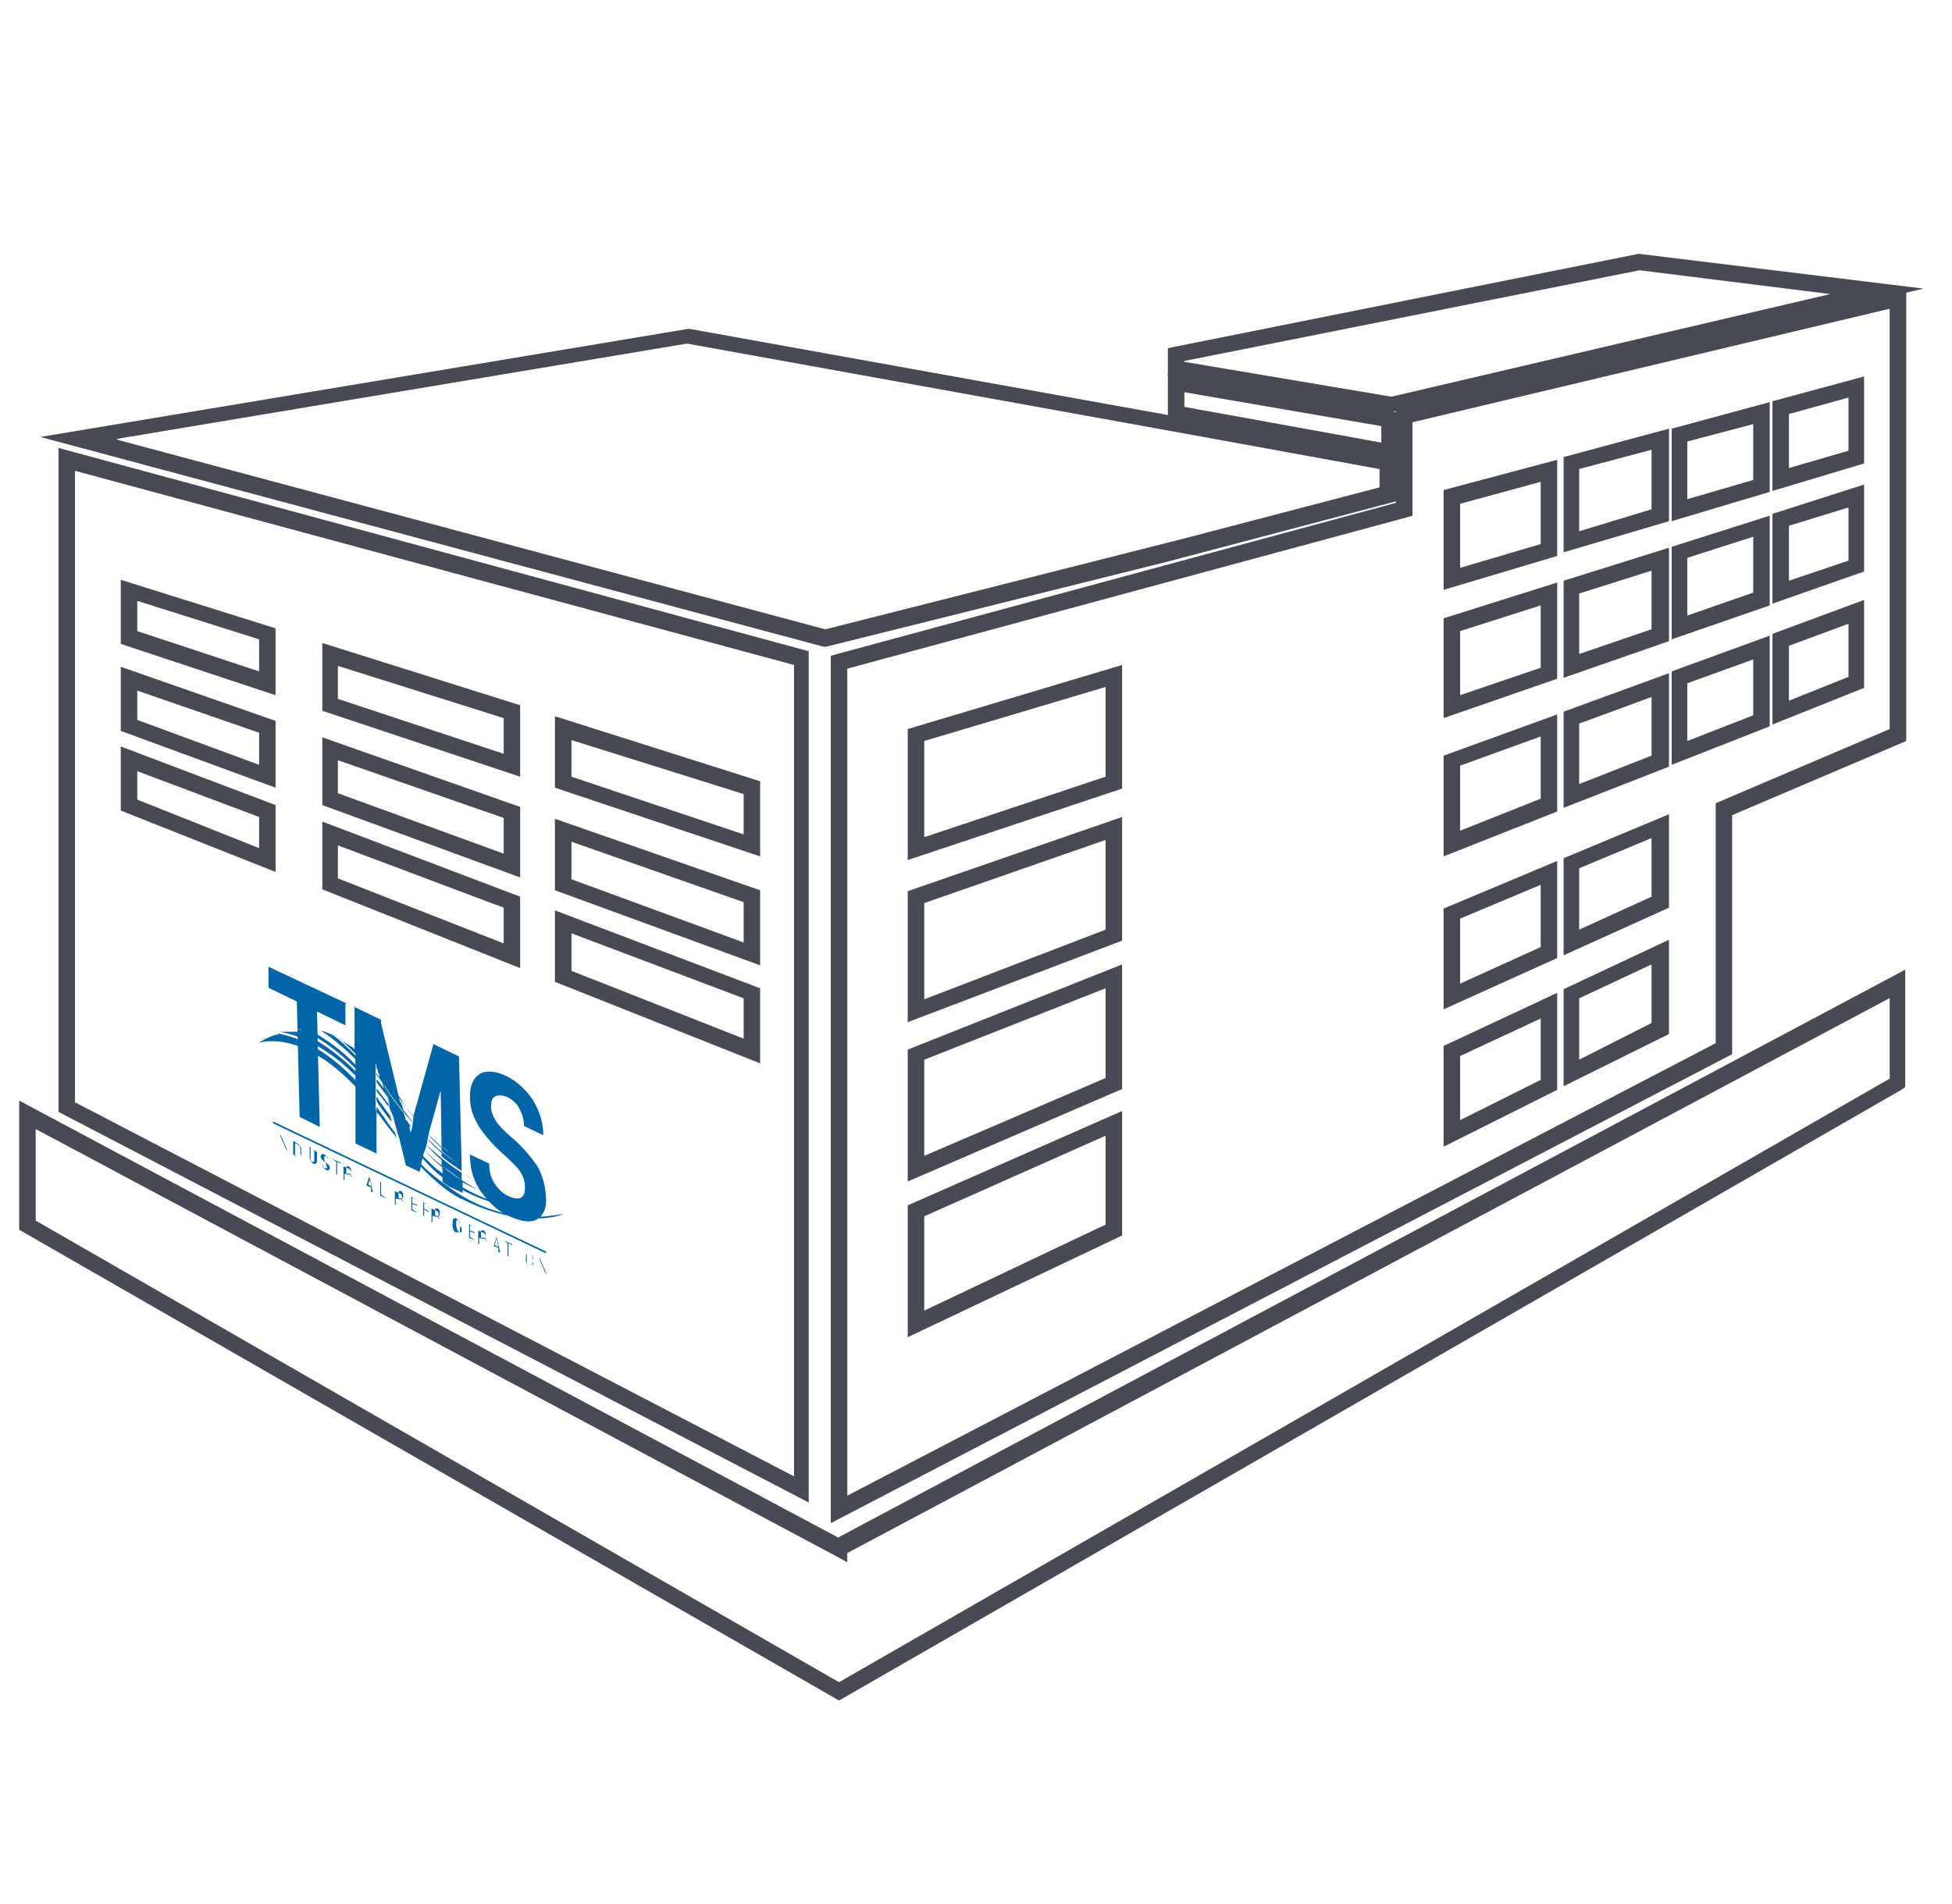
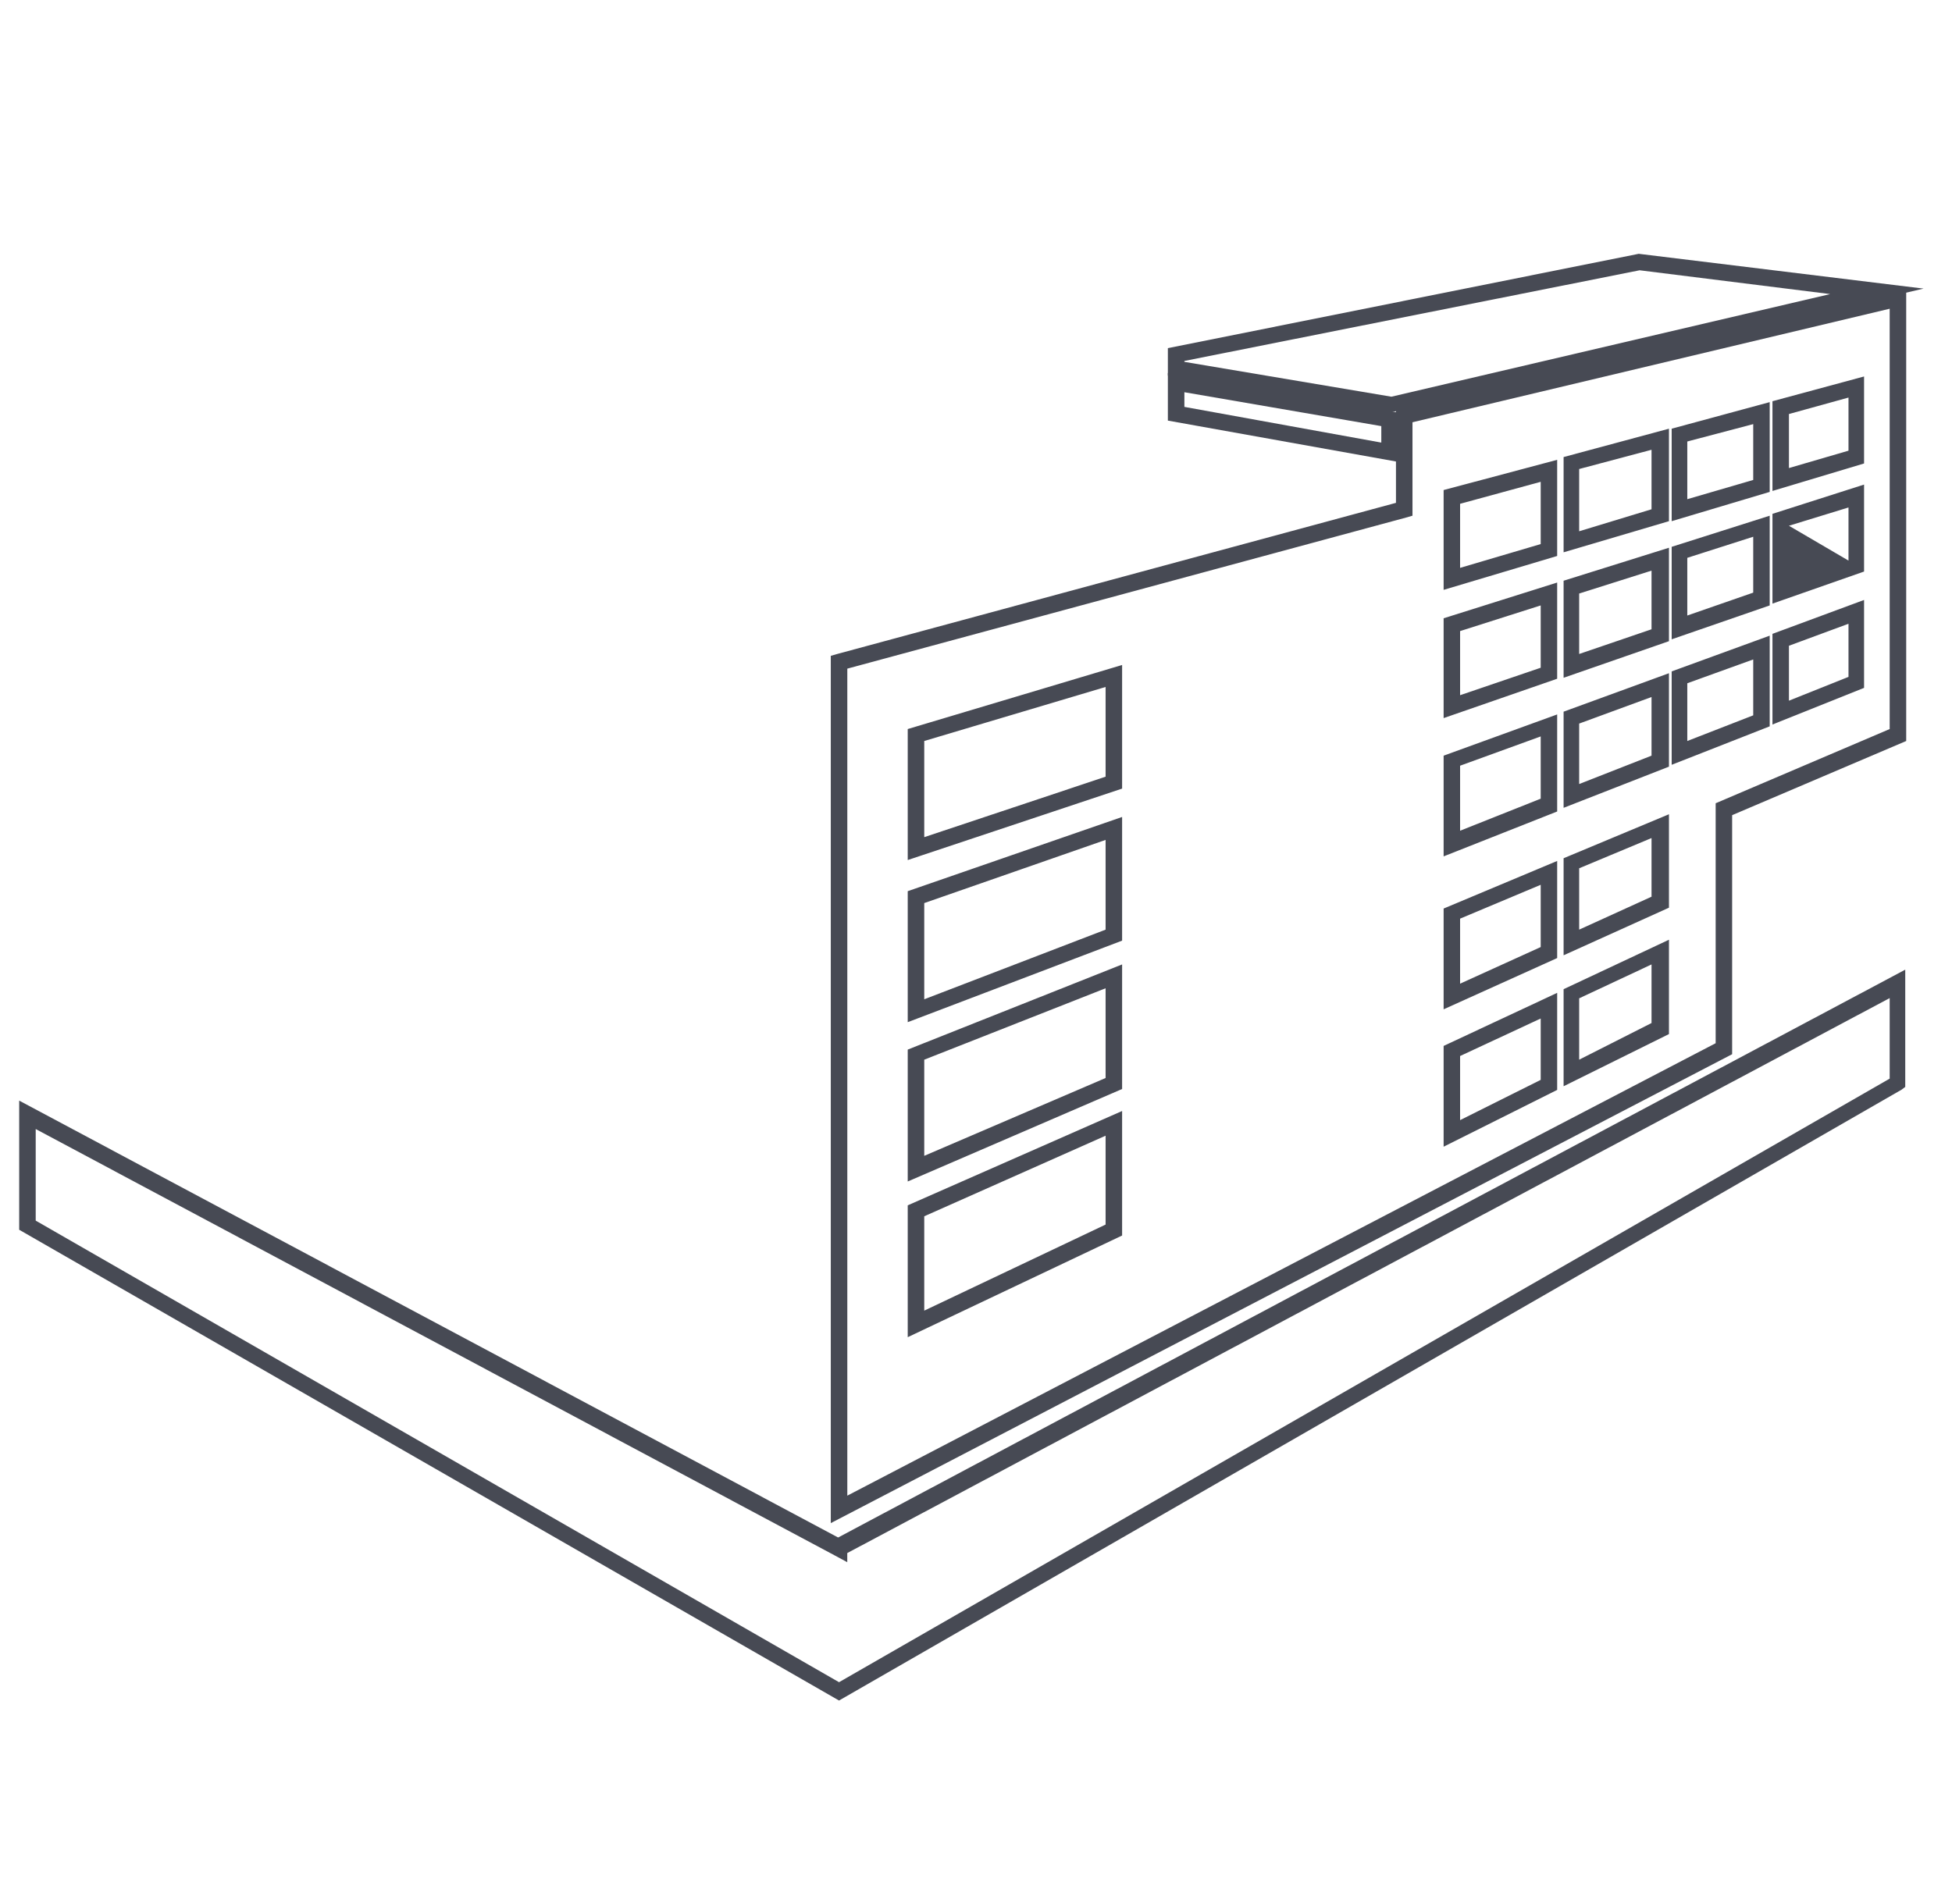
<svg xmlns="http://www.w3.org/2000/svg" width="41" height="40" viewBox="0 0 41 40" fill="none">
  <path d="M17.623 35.725L0.403 25.835V23.122L17.604 32.3L40.018 20.371V22.834L39.941 22.892L17.623 35.725ZM0.75 25.643L17.623 35.34L39.691 22.66V20.968L17.796 32.627V32.819L17.546 32.684L0.75 23.719V25.662V25.643Z" fill="#474A54" />
-   <path d="M17.005 31.575L1.229 23.359V9.41L16.986 13.681V31.555L17.005 31.575ZM1.594 23.167L16.678 31.016V13.97L1.575 9.891V23.167H1.594ZM15.966 22.339L11.656 20.627V19.126L15.966 20.762V22.339ZM12.003 20.396L15.62 21.82V20.973L12.003 19.607V20.377V20.396ZM10.925 20.338L6.77 18.683V17.26L10.925 18.837V20.338ZM7.097 18.453L10.579 19.819V19.069L7.097 17.76V18.453ZM15.966 20.28L11.656 18.703V17.202L15.966 18.703V20.28ZM12.003 18.472L15.62 19.799V18.953L12.003 17.683V18.472ZM10.925 18.433L6.77 16.913V15.49L10.925 16.952V18.453V18.433ZM7.097 16.664L10.579 17.933V17.183L7.097 15.971V16.664ZM5.788 18.318L2.537 17.029V15.682L5.788 16.913V18.318ZM2.883 16.798L5.442 17.818V17.163L2.883 16.201V16.817V16.798ZM15.966 17.991L11.656 16.548V15.047L15.966 16.413V17.991ZM12.003 16.317L15.62 17.529V16.682L12.003 15.548V16.336V16.317ZM5.788 16.548L2.537 15.355V14.008L5.788 15.144V16.548ZM2.883 15.124L5.442 16.067V15.393L2.883 14.508V15.124ZM10.925 16.317L6.77 14.932V13.508L10.925 14.816V16.298V16.317ZM7.097 14.682L10.579 15.836V15.086L7.097 13.989V14.682ZM5.788 14.605L2.537 13.527V12.181L5.788 13.2V14.605ZM2.883 13.258L5.442 14.105V13.431L2.883 12.623V13.239V13.258Z" fill="#474A54" />
-   <path d="M17.45 31.979V13.778L17.585 13.739L29.321 10.564V8.602L40.038 6.062V15.567L36.382 17.125V22.147L17.45 31.998V31.979ZM17.797 14.047V31.421L36.036 21.916V16.875L39.691 15.316V6.486L29.668 8.871V10.834L29.533 10.873L17.797 14.047ZM19.066 28.092V25.322L23.569 23.34V25.956L19.066 28.092ZM19.413 25.533V27.534L23.222 25.726V23.859L19.413 25.552V25.533ZM19.066 24.821V22.05L23.569 20.261V22.878L19.066 24.821ZM19.413 22.282V24.282L23.222 22.647V20.762L19.413 22.262V22.282ZM30.322 24.09V21.973L32.707 20.858V22.897L30.322 24.09ZM30.668 22.185V23.532L32.361 22.686V21.397L30.668 22.185ZM32.842 22.82V20.781L35.055 19.742V21.724L32.842 22.82ZM33.169 20.993V22.262L34.689 21.492V20.261L33.169 20.973V20.993ZM19.066 21.474V18.722L23.569 17.163V19.761L19.066 21.474ZM19.413 18.972V20.993L23.222 19.53V17.645L19.413 18.972ZM30.322 21.204V19.087L32.707 18.087V20.127L30.322 21.204ZM30.668 19.319V20.665L32.361 19.896V18.588L30.668 19.299V19.319ZM32.842 20.069V18.03L35.055 17.106V19.069L32.842 20.069ZM33.169 18.26V19.53L34.689 18.838V17.606L33.169 18.241V18.26ZM19.066 18.068V15.316L23.569 13.97V16.567L19.066 18.068ZM19.413 15.567V17.587L23.222 16.317V14.432L19.413 15.567ZM30.322 17.972V15.875L32.707 15.009V17.048L30.322 17.991V17.972ZM30.668 16.106V17.452L32.361 16.779V15.471L30.668 16.086V16.106ZM32.842 16.971V14.951L35.055 14.143V16.106L32.842 16.971ZM33.169 15.182V16.471L34.689 15.875V14.643L33.169 15.201V15.182ZM35.112 16.067V14.105L37.171 13.354V15.259L35.112 16.067ZM35.44 14.354V15.567L36.825 15.028V13.854L35.44 14.354ZM37.229 15.221V13.316L39.153 12.604V14.451L37.229 15.221ZM37.575 13.566V14.72L38.826 14.22V13.104L37.575 13.566ZM30.322 15.086V12.989L32.707 12.238V14.259L30.322 15.086ZM30.668 13.239V14.605L32.361 14.028V12.719L30.668 13.258V13.239ZM32.842 14.22V12.2L35.055 11.507V13.47L32.842 14.239V14.22ZM33.169 12.45V13.739L34.689 13.22V11.988L33.169 12.469V12.45ZM35.112 13.431V11.488L37.171 10.834V12.719L35.112 13.431ZM35.44 11.719V12.931L36.825 12.45V11.276L35.44 11.719ZM37.229 12.681V10.795L39.153 10.18V12.007L37.229 12.681ZM37.575 11.045V12.2L38.826 11.777V10.661L37.575 11.045ZM30.322 12.392V10.295L32.707 9.66V11.68L30.322 12.392ZM30.668 10.564V11.93L32.361 11.43V10.122L30.668 10.584V10.564ZM32.842 11.623V9.602L35.055 9.006V10.949L32.842 11.603V11.623ZM33.169 9.872V11.161L34.689 10.699V9.449L33.169 9.853V9.872ZM35.112 10.949V9.006L37.171 8.448V10.334L35.112 10.949ZM35.44 9.256V10.487L36.825 10.083V8.91L35.44 9.275V9.256ZM37.229 10.314V8.429L39.153 7.909V9.737L37.229 10.314ZM37.575 8.679V9.833L38.826 9.468V8.352L37.575 8.698V8.679Z" fill="#474A54" />
-   <path d="M17.335 13.586H17.297L0.847 9.18L14.449 6.91H14.488L24.531 8.719L24.743 8.738L29.341 9.584V10.527L24.531 11.797L17.355 13.586H17.335ZM2.463 9.238L17.335 13.221L24.858 11.316L28.976 10.239V9.854L24.646 9.065L14.43 7.218L2.463 9.219V9.238Z" fill="#474A54" />
+   <path d="M17.45 31.979V13.778L17.585 13.739L29.321 10.564V8.602L40.038 6.062V15.567L36.382 17.125V22.147L17.45 31.998V31.979ZM17.797 14.047V31.421L36.036 21.916V16.875L39.691 15.316V6.486L29.668 8.871V10.834L29.533 10.873L17.797 14.047ZM19.066 28.092V25.322L23.569 23.34V25.956L19.066 28.092ZM19.413 25.533V27.534L23.222 25.726V23.859L19.413 25.552V25.533ZM19.066 24.821V22.05L23.569 20.261V22.878L19.066 24.821ZM19.413 22.282V24.282L23.222 22.647V20.762L19.413 22.262V22.282ZM30.322 24.09V21.973L32.707 20.858V22.897L30.322 24.09ZM30.668 22.185V23.532L32.361 22.686V21.397L30.668 22.185ZM32.842 22.82V20.781L35.055 19.742V21.724L32.842 22.82ZM33.169 20.993V22.262L34.689 21.492V20.261L33.169 20.973V20.993ZM19.066 21.474V18.722L23.569 17.163V19.761L19.066 21.474ZM19.413 18.972V20.993L23.222 19.53V17.645L19.413 18.972ZM30.322 21.204V19.087L32.707 18.087V20.127L30.322 21.204ZM30.668 19.319V20.665L32.361 19.896V18.588L30.668 19.299V19.319ZM32.842 20.069V18.03L35.055 17.106V19.069L32.842 20.069ZM33.169 18.26V19.53L34.689 18.838V17.606L33.169 18.241V18.26ZM19.066 18.068V15.316L23.569 13.97V16.567L19.066 18.068ZM19.413 15.567V17.587L23.222 16.317V14.432L19.413 15.567ZM30.322 17.972V15.875L32.707 15.009V17.048L30.322 17.991V17.972ZM30.668 16.106V17.452L32.361 16.779V15.471L30.668 16.086V16.106ZM32.842 16.971V14.951L35.055 14.143V16.106L32.842 16.971ZM33.169 15.182V16.471L34.689 15.875V14.643L33.169 15.201V15.182ZM35.112 16.067V14.105L37.171 13.354V15.259L35.112 16.067ZM35.44 14.354V15.567L36.825 15.028V13.854L35.44 14.354ZM37.229 15.221V13.316L39.153 12.604V14.451L37.229 15.221ZM37.575 13.566V14.72L38.826 14.22V13.104L37.575 13.566ZM30.322 15.086V12.989L32.707 12.238V14.259L30.322 15.086ZM30.668 13.239V14.605L32.361 14.028V12.719L30.668 13.258V13.239ZM32.842 14.22V12.2L35.055 11.507V13.47L32.842 14.239V14.22ZM33.169 12.45V13.739L34.689 13.22V11.988L33.169 12.469V12.45ZM35.112 13.431V11.488L37.171 10.834V12.719L35.112 13.431ZM35.44 11.719V12.931L36.825 12.45V11.276L35.44 11.719ZM37.229 12.681V10.795L39.153 10.18V12.007L37.229 12.681ZM37.575 11.045L38.826 11.777V10.661L37.575 11.045ZM30.322 12.392V10.295L32.707 9.66V11.68L30.322 12.392ZM30.668 10.564V11.93L32.361 11.43V10.122L30.668 10.584V10.564ZM32.842 11.623V9.602L35.055 9.006V10.949L32.842 11.603V11.623ZM33.169 9.872V11.161L34.689 10.699V9.449L33.169 9.853V9.872ZM35.112 10.949V9.006L37.171 8.448V10.334L35.112 10.949ZM35.44 9.256V10.487L36.825 10.083V8.91L35.44 9.275V9.256ZM37.229 10.314V8.429L39.153 7.909V9.737L37.229 10.314ZM37.575 8.679V9.833L38.826 9.468V8.352L37.575 8.698V8.679Z" fill="#474A54" />
  <path d="M29.225 8.68L24.53 7.891V7.314L34.42 5.332L40.403 6.063L29.225 8.66V8.68ZM24.877 7.602L29.225 8.334L38.441 6.178L34.439 5.678L24.877 7.583V7.602Z" fill="#474A54" />
  <path d="M29.36 9.702L24.53 8.836V7.836L29.34 8.663V9.721L29.36 9.702ZM24.877 8.548L29.013 9.298V8.952L24.877 8.24V8.548Z" fill="#474A54" />
-   <path d="M6.023 23.887V24.137L5.889 23.83V24.118V23.868L6.023 24.176V23.887ZM6.254 24.291H6.312C6.312 24.291 6.331 24.253 6.331 24.214V24.176C6.331 24.176 6.331 24.099 6.293 24.08C6.293 24.041 6.254 24.022 6.216 24.002L6.158 23.964V24.253L6.235 24.291H6.254ZM6.235 24.022C6.235 24.022 6.274 24.06 6.293 24.08C6.293 24.099 6.312 24.137 6.312 24.176V24.214C6.312 24.214 6.312 24.272 6.312 24.291C6.312 24.291 6.274 24.291 6.254 24.291H6.197V24.022H6.254H6.235ZM6.601 24.157V24.349C6.601 24.349 6.601 24.387 6.601 24.407C6.601 24.407 6.581 24.407 6.562 24.407C6.543 24.407 6.524 24.387 6.524 24.368C6.524 24.349 6.524 24.33 6.524 24.291V24.099H6.504V24.291C6.504 24.291 6.504 24.349 6.524 24.387C6.524 24.407 6.562 24.426 6.581 24.445C6.601 24.464 6.62 24.445 6.639 24.445C6.639 24.445 6.658 24.407 6.658 24.387V24.195H6.639L6.601 24.157ZM6.87 24.503C6.87 24.503 6.87 24.522 6.87 24.541C6.87 24.541 6.851 24.541 6.832 24.541C6.812 24.541 6.793 24.522 6.793 24.503C6.793 24.503 6.774 24.464 6.774 24.445C6.774 24.464 6.774 24.503 6.793 24.522C6.793 24.541 6.832 24.561 6.851 24.58C6.87 24.599 6.889 24.58 6.909 24.58C6.909 24.58 6.928 24.561 6.928 24.541C6.928 24.522 6.928 24.503 6.909 24.483C6.909 24.483 6.87 24.445 6.851 24.426C6.832 24.426 6.812 24.387 6.812 24.368C6.812 24.368 6.812 24.349 6.812 24.33C6.812 24.311 6.812 24.311 6.812 24.291C6.812 24.291 6.832 24.291 6.851 24.291C6.87 24.291 6.889 24.311 6.889 24.33C6.889 24.33 6.889 24.368 6.889 24.387C6.889 24.368 6.889 24.33 6.87 24.311C6.87 24.291 6.832 24.272 6.812 24.253C6.793 24.234 6.774 24.253 6.755 24.253C6.755 24.253 6.735 24.272 6.735 24.291C6.735 24.311 6.735 24.33 6.755 24.349C6.755 24.349 6.793 24.387 6.812 24.407C6.832 24.407 6.851 24.445 6.851 24.464V24.503M7.159 24.426L6.985 24.349L7.062 24.407V24.676H7.082V24.407L7.159 24.445V24.426ZM7.351 24.676C7.351 24.676 7.37 24.676 7.39 24.715C7.39 24.715 7.39 24.753 7.39 24.772C7.39 24.772 7.39 24.811 7.39 24.83C7.39 24.83 7.39 24.83 7.39 24.849C7.39 24.849 7.39 24.849 7.39 24.83C7.39 24.83 7.39 24.83 7.39 24.811C7.39 24.811 7.39 24.753 7.39 24.734C7.39 24.734 7.39 24.715 7.351 24.695H7.37C7.37 24.695 7.37 24.676 7.37 24.657C7.37 24.637 7.37 24.599 7.351 24.58C7.351 24.561 7.313 24.541 7.293 24.541L7.216 24.503V24.792H7.236V24.657L7.293 24.676H7.351ZM7.274 24.503H7.332C7.332 24.503 7.37 24.541 7.37 24.561C7.37 24.561 7.37 24.599 7.37 24.618V24.657C7.37 24.657 7.351 24.657 7.332 24.657H7.274V24.503ZM7.832 25.042L7.755 24.715L7.678 24.964L7.697 24.907L7.794 24.945V25.042H7.832ZM7.774 24.753L7.813 24.926L7.736 24.887L7.774 24.753ZM7.986 24.83V25.119L8.121 25.176L8.005 25.099V24.83H7.986ZM8.428 25.196C8.428 25.196 8.448 25.196 8.467 25.234C8.467 25.234 8.467 25.273 8.467 25.292C8.467 25.292 8.467 25.33 8.467 25.349C8.467 25.349 8.467 25.349 8.467 25.369C8.467 25.369 8.467 25.369 8.467 25.349C8.467 25.349 8.467 25.349 8.467 25.33C8.467 25.33 8.467 25.273 8.467 25.253C8.467 25.253 8.467 25.234 8.428 25.215H8.448C8.448 25.215 8.448 25.196 8.448 25.176C8.448 25.157 8.448 25.119 8.428 25.099C8.428 25.08 8.39 25.061 8.371 25.061L8.294 25.022V25.311H8.313V25.176L8.371 25.196H8.428ZM8.371 25.022H8.428C8.428 25.022 8.467 25.061 8.467 25.08C8.467 25.08 8.467 25.119 8.467 25.138V25.176C8.467 25.176 8.448 25.176 8.428 25.176H8.371V25.022ZM8.756 25.311L8.659 25.273V25.157L8.775 25.215L8.64 25.138V25.426L8.775 25.484L8.659 25.407V25.292L8.756 25.33V25.311ZM9.006 25.445L8.909 25.388V25.273L9.025 25.33L8.89 25.253V25.542H8.909V25.407L9.006 25.465V25.445ZM9.198 25.561C9.198 25.561 9.217 25.561 9.237 25.599C9.237 25.599 9.237 25.638 9.237 25.657C9.237 25.657 9.237 25.696 9.237 25.715C9.237 25.715 9.237 25.715 9.237 25.734C9.237 25.734 9.237 25.734 9.237 25.715C9.237 25.715 9.237 25.715 9.237 25.696C9.237 25.696 9.237 25.638 9.237 25.619C9.237 25.619 9.237 25.599 9.198 25.58H9.217C9.217 25.58 9.217 25.561 9.217 25.542C9.217 25.523 9.217 25.484 9.198 25.465C9.198 25.446 9.16 25.426 9.14 25.426L9.063 25.388V25.677H9.083V25.542L9.14 25.561H9.198ZM9.14 25.388H9.198C9.198 25.388 9.237 25.426 9.237 25.445C9.237 25.445 9.237 25.484 9.237 25.503V25.542C9.237 25.542 9.217 25.542 9.198 25.542H9.14V25.388ZM9.718 25.792L9.641 25.754L9.698 25.811V25.888C9.698 25.888 9.679 25.888 9.66 25.888C9.641 25.888 9.621 25.869 9.602 25.83C9.602 25.811 9.583 25.773 9.583 25.754V25.696V25.638C9.583 25.638 9.602 25.638 9.621 25.638C9.641 25.638 9.66 25.657 9.66 25.677C9.66 25.677 9.66 25.715 9.66 25.734C9.66 25.715 9.66 25.677 9.641 25.657C9.641 25.638 9.602 25.619 9.583 25.599C9.564 25.58 9.544 25.599 9.525 25.599C9.525 25.599 9.506 25.638 9.506 25.677V25.734C9.506 25.734 9.506 25.811 9.525 25.83C9.525 25.869 9.564 25.888 9.583 25.888C9.602 25.888 9.621 25.888 9.641 25.888H9.66V25.792H9.718ZM9.968 25.888L9.871 25.849V25.734L9.987 25.792L9.852 25.715V26.004L9.987 26.061L9.871 25.984V25.869L9.968 25.907V25.888ZM10.179 26.023C10.179 26.023 10.198 26.023 10.218 26.061C10.218 26.061 10.218 26.1 10.218 26.119C10.218 26.119 10.218 26.158 10.218 26.177C10.218 26.177 10.218 26.177 10.218 26.196C10.218 26.196 10.218 26.196 10.218 26.177C10.218 26.177 10.218 26.177 10.218 26.158C10.218 26.158 10.218 26.1 10.218 26.081C10.218 26.081 10.218 26.061 10.179 26.042H10.198C10.198 26.042 10.198 26.023 10.198 26.004C10.198 25.984 10.198 25.946 10.179 25.926C10.179 25.907 10.141 25.888 10.122 25.888L10.045 25.849V26.138H10.064V26.004L10.122 26.023H10.179ZM10.102 25.849H10.16C10.16 25.849 10.198 25.888 10.198 25.907C10.198 25.907 10.198 25.946 10.198 25.965V26.004C10.198 26.004 10.179 26.004 10.16 26.004H10.102V25.849ZM10.506 26.311L10.429 25.984L10.352 26.235L10.372 26.177L10.468 26.215V26.311H10.506ZM10.429 26.023L10.468 26.196L10.391 26.158L10.429 26.023ZM10.757 26.138L10.583 26.061L10.66 26.119V26.388H10.68V26.119L10.757 26.158V26.138ZM11.199 26.485C11.199 26.485 11.199 26.407 11.18 26.388C11.18 26.35 11.141 26.33 11.122 26.33C11.103 26.33 11.084 26.33 11.064 26.33C11.064 26.33 11.045 26.369 11.045 26.407V26.446C11.045 26.446 11.045 26.523 11.064 26.542C11.064 26.581 11.103 26.6 11.122 26.6C11.141 26.6 11.161 26.6 11.18 26.6C11.18 26.6 11.199 26.561 11.199 26.523V26.485ZM11.18 26.523C11.18 26.523 11.18 26.581 11.18 26.6C11.18 26.6 11.161 26.6 11.122 26.6C11.084 26.6 11.084 26.581 11.064 26.542C11.064 26.523 11.064 26.485 11.064 26.465V26.407C11.064 26.407 11.064 26.35 11.064 26.33C11.064 26.33 11.084 26.33 11.122 26.33C11.161 26.33 11.161 26.35 11.18 26.388C11.18 26.407 11.18 26.446 11.199 26.465V26.523H11.18ZM11.468 26.485V26.735L11.334 26.427V26.716V26.465L11.468 26.773V26.485ZM11.026 24.945C11.026 25.061 11.007 25.119 10.949 25.157C10.891 25.195 10.795 25.176 10.699 25.138C10.564 25.08 10.468 24.984 10.391 24.868C10.314 24.753 10.275 24.618 10.275 24.445L9.871 24.253C9.871 24.561 9.948 24.83 10.122 25.061C10.295 25.292 10.487 25.465 10.718 25.561C10.949 25.657 11.141 25.696 11.276 25.619C11.411 25.542 11.488 25.388 11.468 25.138C11.449 24.888 11.391 24.676 11.276 24.483C11.141 24.291 10.968 24.079 10.737 23.887C10.583 23.752 10.468 23.637 10.41 23.541C10.352 23.445 10.314 23.349 10.314 23.252C10.314 23.137 10.333 23.079 10.391 23.04C10.449 23.002 10.526 23.002 10.641 23.04C10.757 23.098 10.853 23.175 10.91 23.291C10.968 23.406 11.007 23.522 11.007 23.656L11.411 23.849C11.411 23.579 11.334 23.349 11.199 23.118C11.045 22.887 10.853 22.713 10.622 22.598C10.41 22.502 10.218 22.483 10.083 22.559C9.948 22.637 9.871 22.79 9.871 23.04C9.871 23.291 9.948 23.483 10.064 23.675C10.198 23.868 10.372 24.08 10.622 24.291C10.757 24.426 10.872 24.522 10.93 24.618C10.987 24.715 11.026 24.811 11.026 24.926M9.294 24.83C9.294 24.83 9.371 24.887 9.429 24.926L9.718 25.061V24.984C9.564 24.907 9.429 24.811 9.294 24.695V24.83ZM8.428 23.252C8.428 23.252 8.448 23.291 8.467 23.31L8.428 23.175C8.294 23.002 8.198 22.848 8.159 22.791C8.121 22.733 8.044 22.656 7.967 22.559V22.656C8.121 22.81 8.255 23.002 8.409 23.233M8.525 23.541L8.486 23.387C8.313 23.175 8.178 22.983 8.082 22.829C8.082 22.81 8.044 22.771 8.024 22.733L8.063 22.868C8.159 23.002 8.255 23.118 8.313 23.233C8.39 23.349 8.467 23.445 8.525 23.541ZM9.294 24.657C9.429 24.772 9.583 24.868 9.718 24.945V24.811C9.564 24.734 9.429 24.637 9.294 24.522V24.637V24.657ZM9.102 21.944L8.679 23.464V23.541L8.659 23.656V23.695L8.621 23.791L8.582 23.599C8.486 23.483 8.409 23.368 8.332 23.252C8.275 23.156 8.198 23.04 8.121 22.963L8.178 23.175V23.272L8.255 23.445L8.294 23.599L8.352 23.81L8.39 23.925L8.525 24.483L8.813 24.618L8.852 24.464V24.407L8.89 24.311V24.253L8.929 24.157L8.967 24.022L8.986 23.906L9.006 23.81L9.256 22.906L9.275 24.08C9.371 24.157 9.448 24.214 9.467 24.234C9.41 24.195 9.333 24.137 9.275 24.08V24.176C9.467 24.349 9.602 24.426 9.641 24.445C9.525 24.387 9.39 24.291 9.275 24.195V24.291C9.429 24.426 9.583 24.522 9.698 24.599L9.641 22.194L9.083 21.925L9.102 21.944ZM9.275 24.483C9.429 24.599 9.564 24.695 9.698 24.792V24.637C9.544 24.541 9.41 24.445 9.275 24.33V24.483ZM8.005 21.425L7.447 21.155V22.04L7.466 22.117V22.175V22.252V22.367V22.444V22.521V22.617V22.713V22.848V24.022L7.909 24.234V23.387L7.89 23.272V23.156V23.06V22.963V22.906V22.771V22.713V22.617V22.579V22.521V22.463V22.329L7.947 22.54C8.082 22.694 8.255 22.906 8.409 23.175L8.005 21.501V21.425ZM11.295 25.58C11.084 25.58 10.814 25.561 10.506 25.465C10.16 25.369 9.794 25.215 9.41 24.926C9.41 24.926 9.333 24.869 9.275 24.83C9.275 24.83 9.16 24.734 9.083 24.676C9.006 24.618 8.909 24.522 8.794 24.407V24.464C9.333 25.041 9.698 25.196 9.718 25.196C9.718 25.196 10.102 25.407 10.603 25.523C10.795 25.561 11.007 25.599 11.238 25.599C11.43 25.599 11.642 25.58 11.834 25.503C11.776 25.503 11.565 25.561 11.276 25.561M5.85 21.732C5.735 21.732 5.446 21.886 5.446 21.906C5.446 21.906 6.312 21.598 7.486 22.848V22.713C7.082 22.29 6.543 21.848 5.85 21.713M8.178 23.637C8.178 23.637 8.024 23.406 7.909 23.252V23.368C7.909 23.368 7.947 23.406 7.967 23.425C8.082 23.598 8.217 23.752 8.332 23.906L8.294 23.791C8.294 23.791 8.217 23.695 8.178 23.637ZM6.254 21.675H5.87C5.87 21.675 6.639 21.752 7.486 22.617V22.521C6.851 21.886 6.293 21.674 6.254 21.655M8.236 23.599L8.198 23.445C8.121 23.348 8.044 23.233 7.947 23.098C7.947 23.079 7.928 23.06 7.909 23.04V23.137C7.909 23.137 7.947 23.175 7.947 23.195C8.044 23.329 8.14 23.464 8.236 23.579M9.294 24.715C9.429 24.83 9.564 24.907 9.718 25.003C9.737 25.003 9.775 25.042 9.794 25.042C10.526 25.407 11.064 25.388 11.064 25.388C11.064 25.388 10.41 25.349 9.718 24.945C9.583 24.868 9.429 24.772 9.294 24.657C9.294 24.657 9.237 24.599 9.198 24.58C9.102 24.503 9.006 24.407 8.871 24.272V24.33C9.006 24.484 9.14 24.619 9.294 24.734V24.715ZM6.274 21.617C6.274 21.617 6.774 21.751 7.486 22.463V22.387C7.12 22.002 6.87 21.867 6.639 21.713C6.524 21.655 6.293 21.636 6.293 21.636M8.14 23.175C8.063 23.06 7.986 22.964 7.909 22.868V22.925C7.986 23.021 8.082 23.137 8.159 23.252V23.156L8.14 23.175ZM9.275 24.541C9.41 24.657 9.544 24.753 9.698 24.83C9.871 24.926 10.064 25.003 10.256 25.08C10.141 25.042 9.929 24.946 9.698 24.792C9.564 24.715 9.429 24.618 9.275 24.483C9.14 24.387 9.025 24.272 8.89 24.137C9.025 24.291 9.16 24.426 9.294 24.522L9.275 24.541ZM6.774 21.675C6.774 21.675 7.082 21.867 7.466 22.252V22.175C7.313 22.021 7.159 21.867 7.005 21.752C6.947 21.713 6.755 21.655 6.755 21.655M8.313 23.233C8.255 23.137 8.159 23.002 8.063 22.868C8.063 22.868 7.967 22.733 7.909 22.675V22.733C7.909 22.733 8.024 22.887 8.082 22.963C8.082 22.963 8.217 23.156 8.294 23.252C8.371 23.368 8.467 23.483 8.544 23.599C8.563 23.637 8.602 23.656 8.621 23.695V23.656C8.621 23.656 8.563 23.56 8.525 23.521C8.448 23.425 8.371 23.329 8.313 23.214M9.698 24.637C9.698 24.637 9.833 24.715 9.891 24.753C9.833 24.734 9.775 24.676 9.698 24.637C9.583 24.561 9.429 24.465 9.275 24.33C9.16 24.234 9.044 24.137 8.929 24.022C9.044 24.157 9.16 24.272 9.275 24.368C9.41 24.483 9.544 24.58 9.698 24.676M8.659 23.56C8.659 23.56 8.525 23.387 8.467 23.31C8.467 23.291 8.448 23.272 8.428 23.252C8.275 23.022 8.14 22.829 8.005 22.675C7.967 22.637 7.928 22.579 7.909 22.54V22.579C7.909 22.579 7.986 22.675 8.024 22.733C8.044 22.752 8.063 22.791 8.082 22.81C8.178 22.964 8.313 23.156 8.486 23.368C8.544 23.445 8.602 23.502 8.659 23.579M7.139 21.829C7.139 21.829 7.293 21.963 7.466 22.136V22.059C7.466 22.059 7.39 21.982 7.37 21.982C7.313 21.944 7.12 21.829 7.12 21.829M9.641 24.464C9.641 24.464 9.467 24.349 9.275 24.195C9.179 24.118 9.083 24.022 8.967 23.906C9.063 24.041 9.179 24.137 9.294 24.234C9.41 24.33 9.525 24.426 9.66 24.483M8.698 23.483C8.621 23.367 8.525 23.271 8.448 23.137C8.448 23.137 8.448 23.118 8.428 23.098C8.255 22.848 8.101 22.636 7.967 22.463C7.947 22.444 7.928 22.425 7.909 22.387V22.444C7.909 22.444 7.967 22.502 7.986 22.54C8.063 22.637 8.14 22.714 8.178 22.771C8.236 22.848 8.332 22.983 8.448 23.156C8.525 23.252 8.602 23.348 8.698 23.464M9.467 24.253C9.467 24.253 9.371 24.176 9.275 24.099C9.198 24.022 9.102 23.926 8.986 23.83C9.083 23.945 9.179 24.022 9.275 24.118C9.333 24.176 9.41 24.214 9.467 24.272M7.274 21.078L5.639 20.309V20.751L6.235 21.04L6.293 23.464L6.716 23.675L6.658 21.251L7.255 21.54V21.097L7.274 21.078ZM11.468 26.292L5.735 23.56V23.599L11.468 26.33V26.292Z" fill="#0265A7" />
</svg>